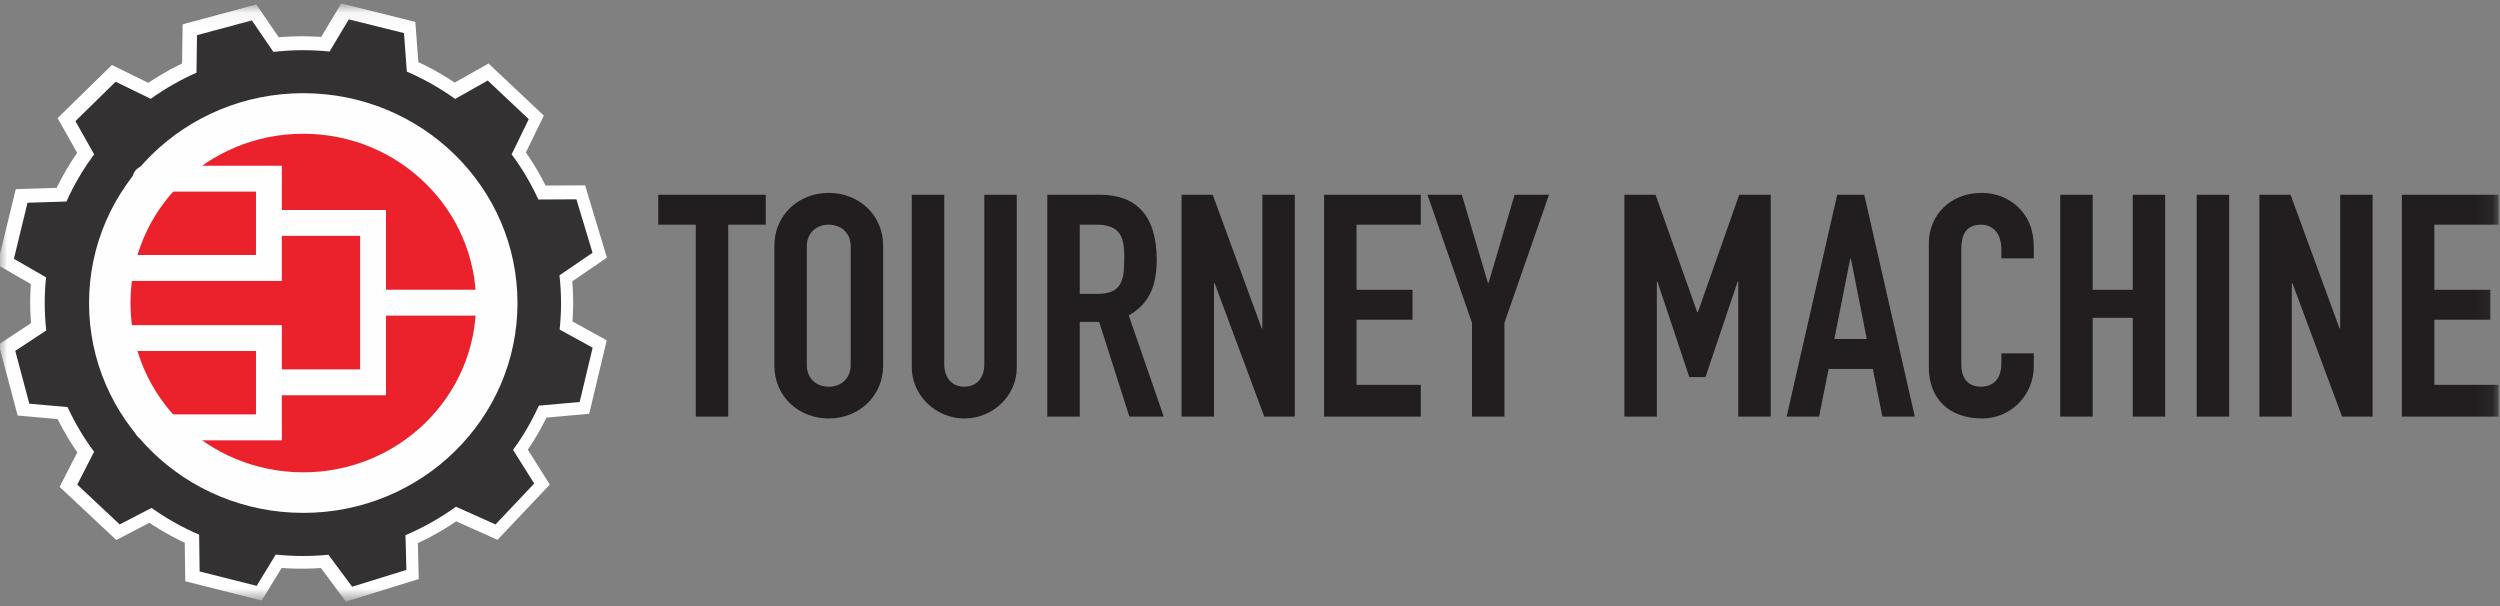
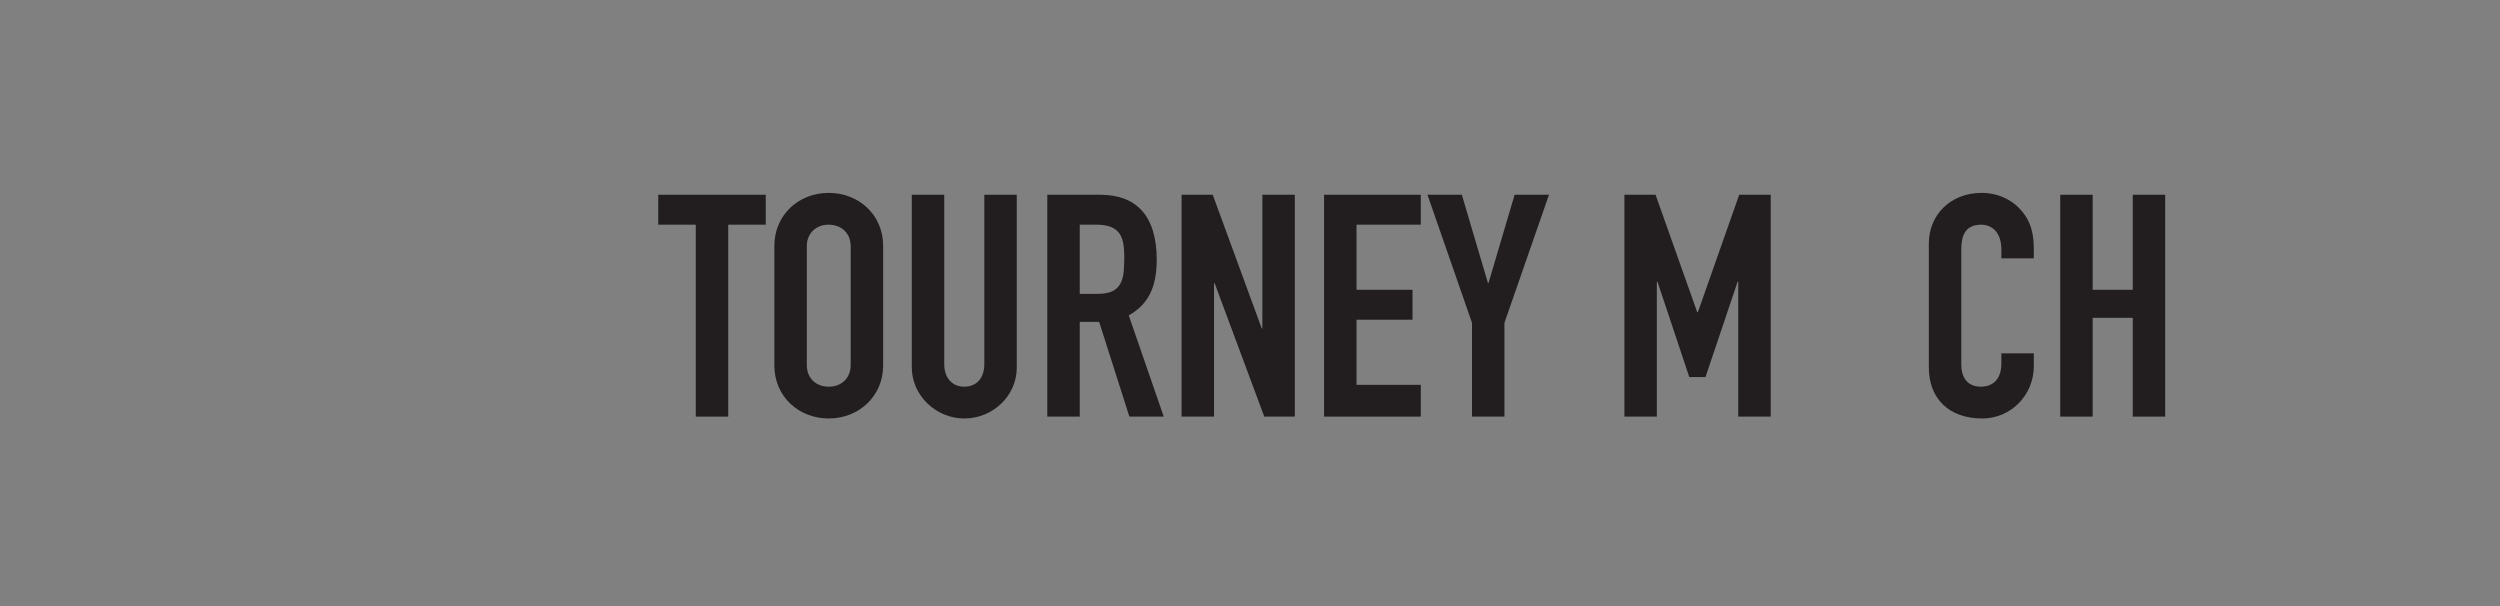
<svg xmlns="http://www.w3.org/2000/svg" xmlns:xlink="http://www.w3.org/1999/xlink" width="165px" height="40px" viewBox="0 0 165 40" version="1.1">
  <rect x="0" y="0" width="165" height="40" fill="#808080" stroke="none" />
  <title>tourney machine logo</title>
  <desc>Created with Sketch.</desc>
  <defs>
-     <polygon id="path-1" points="0 39.184 164.907 39.184 164.907 0.069 0 0.069" />
-   </defs>
+     </defs>
  <g id="Symbols" stroke="none" stroke-width="1" fill="none" fill-rule="evenodd">
    <g id="footer/1440" transform="translate(-729, -418)">
      <g id="Footer" transform="translate(1, 0)">
        <g id="brand-footer" transform="translate(242, 289)">
          <g id="line-2" transform="translate(360, 122)">
            <g id="tourney-machine-logo" transform="translate(126, 7)">
              <g>
                <polygon id="Fill-1" fill="#221E1F" points="50.54 12.853 50.54 14.828 48.063 14.828 48.063 27.496 45.921 27.496 45.921 14.828 43.444 14.828 43.444 12.853" />
                <g id="Group-35" transform="translate(0, 0.339)">
                  <path d="M53.249,23.744 C53.249,24.649 53.879,25.183 54.698,25.183 C55.516,25.183 56.146,24.649 56.146,23.744 L56.146,15.929 C56.146,15.024 55.516,14.489 54.677,14.489 C53.921,14.489 53.249,15.003 53.249,15.908 L53.249,23.744 Z M58.288,23.785 C58.288,25.8 56.692,27.281 54.698,27.281 C52.724,27.281 51.108,25.841 51.108,23.785 L51.108,15.887 C51.108,13.852 52.703,12.391 54.698,12.391 C56.671,12.391 58.288,13.831 58.288,15.887 L58.288,23.785 Z" id="Fill-2" fill="#221E1F" />
                  <path d="M62.32,12.515 L62.32,23.702 C62.32,24.628 62.865,25.183 63.642,25.183 C64.44,25.183 64.965,24.628 64.965,23.702 L64.965,12.515 L67.106,12.515 L67.106,23.929 C67.106,25.779 65.532,27.281 63.642,27.281 C61.795,27.281 60.178,25.779 60.178,23.908 L60.178,12.515 L62.32,12.515 Z" id="Fill-4" fill="#221E1F" />
                  <path d="M71.264,19.055 L72.419,19.055 C73.489,19.055 74.119,18.705 74.182,17.368 C74.182,17.163 74.203,16.937 74.203,16.71 C74.203,15.415 74.035,14.489 72.356,14.489 L71.264,14.489 L71.264,19.055 Z M72.608,12.515 C74.938,12.515 76.344,13.831 76.344,16.813 C76.344,18.52 75.84,19.733 74.497,20.474 L76.807,27.157 L74.539,27.157 L72.544,20.906 L71.264,20.906 L71.264,27.157 L69.122,27.157 L69.122,12.515 L72.608,12.515 Z" id="Fill-6" fill="#221E1F" />
                  <polygon id="Fill-8" fill="#221E1F" points="80.04 12.515 83.274 21.337 83.316 21.337 83.316 12.515 85.457 12.515 85.457 27.157 83.441 27.157 80.167 18.356 80.125 18.356 80.125 27.157 77.983 27.157 77.983 12.515" />
                  <polygon id="Fill-10" fill="#221E1F" points="93.771 12.515 93.771 14.489 89.531 14.489 89.531 18.787 93.226 18.787 93.226 20.762 89.531 20.762 89.531 25.06 93.771 25.06 93.771 27.157 87.389 27.157 87.389 12.515" />
                  <polygon id="Fill-12" fill="#221E1F" points="96.481 12.515 98.202 18.335 98.244 18.335 99.965 12.515 102.233 12.515 99.293 20.967 99.293 27.157 97.152 27.157 97.152 20.967 94.213 12.515" />
                  <polygon id="Fill-14" fill="#221E1F" points="109.267 12.515 112.017 20.268 112.059 20.268 114.788 12.515 116.867 12.515 116.867 27.157 114.725 27.157 114.725 18.253 114.683 18.253 112.563 24.546 111.492 24.546 109.393 18.253 109.351 18.253 109.351 27.157 107.21 27.157 107.21 12.515" />
-                   <path d="M121.067,22.036 L123.208,22.036 L122.158,16.731 L122.117,16.731 L121.067,22.036 Z M123.04,12.515 L126.378,27.157 L124.237,27.157 L123.607,24.011 L120.689,24.011 L120.059,27.157 L117.918,27.157 L121.256,12.515 L123.04,12.515 Z" id="Fill-16" fill="#221E1F" />
                  <path d="M132.09,16.71 L132.09,16.134 C132.09,14.798 131.271,14.489 130.767,14.489 C129.613,14.489 129.445,15.353 129.445,16.134 L129.445,23.744 C129.445,24.422 129.738,25.183 130.746,25.183 C131.166,25.183 132.09,25.018 132.09,23.641 L132.09,22.983 L134.231,22.983 L134.231,23.826 C134.231,25.759 132.699,27.281 130.831,27.281 C128.626,27.281 127.303,25.965 127.303,23.908 L127.303,15.723 C127.303,13.893 128.689,12.391 130.788,12.391 C131.859,12.391 132.699,12.823 133.266,13.399 C133.853,14.016 134.231,14.736 134.231,16.073 L134.231,16.71 L132.09,16.71 Z" id="Fill-18" fill="#221E1F" />
                  <polygon id="Fill-20" fill="#221E1F" points="138.116 12.515 138.116 18.787 140.762 18.787 140.762 12.515 142.903 12.515 142.903 27.157 140.762 27.157 140.762 20.638 138.116 20.638 138.116 27.157 135.975 27.157 135.975 12.515" />
                  <mask id="mask-2" fill="white">
                    <use xlink:href="#path-1" />
                  </mask>
                  <g id="Clip-23" />
                  <polygon id="Fill-22" fill="#221E1F" mask="url(#mask-2)" points="144.982 27.157 147.124 27.157 147.124 12.515 144.982 12.515" />
                  <polygon id="Fill-24" fill="#221E1F" mask="url(#mask-2)" points="151.176 12.515 154.409 21.337 154.451 21.337 154.451 12.515 156.592 12.515 156.592 27.157 154.577 27.157 151.302 18.356 151.26 18.356 151.26 27.157 149.119 27.157 149.119 12.515" />
-                   <polygon id="Fill-25" fill="#221E1F" mask="url(#mask-2)" points="164.907 12.515 164.907 14.489 160.666 14.489 160.666 18.787 164.361 18.787 164.361 20.762 160.666 20.762 160.666 25.06 164.907 25.06 164.907 27.157 158.525 27.157 158.525 12.515" />
                  <path d="M38.179,26.151 L39.035,22.569 L36.857,21.372 C36.918,20.797 36.95,20.215 36.95,19.625 C36.95,19.006 36.913,18.396 36.846,17.794 L39.028,16.303 L37.964,12.775 L35.455,12.789 C34.97,11.733 34.377,10.735 33.689,9.809 L34.819,7.486 L32.112,4.935 L29.962,6.15 C28.974,5.441 27.905,4.836 26.772,4.347 L26.583,1.805 L22.943,0.898 L21.671,3.022 C21.093,2.964 20.505,2.934 19.911,2.934 C19.253,2.934 18.604,2.974 17.964,3.046 L16.544,0.967 L12.923,1.942 L12.889,4.418 C11.818,4.893 10.805,5.472 9.866,6.145 L7.555,5.013 L4.899,7.614 L6.134,9.808 C5.416,10.773 4.802,11.816 4.306,12.921 L1.736,13.002 L0.838,16.703 L2.96,17.924 C2.902,18.483 2.872,19.051 2.872,19.625 C2.872,20.235 2.908,20.837 2.973,21.429 L0.93,22.778 L1.856,26.264 L4.38,26.488 C4.862,27.533 5.449,28.52 6.13,29.437 L5.019,31.607 L7.822,34.234 L9.922,33.143 C10.897,33.836 11.949,34.429 13.065,34.91 L13.097,37.337 L16.861,38.286 L18.119,36.224 C18.708,36.284 19.306,36.316 19.911,36.316 C20.48,36.316 21.043,36.288 21.598,36.234 L23.162,38.343 L26.742,37.233 L26.684,34.942 C27.87,34.438 28.986,33.807 30.013,33.064 L32.627,34.233 L35.18,31.534 L33.781,29.314 C34.444,28.405 35.017,27.427 35.485,26.394 L38.179,26.151 Z" id="Fill-26" fill="#FEFEFE" mask="url(#mask-2)" />
                  <path d="M38.179,26.151 L39.035,22.569 L36.857,21.372 C36.918,20.797 36.95,20.215 36.95,19.625 C36.95,19.006 36.913,18.396 36.846,17.794 L39.028,16.303 L37.964,12.775 L35.455,12.789 C34.97,11.733 34.377,10.735 33.689,9.809 L34.819,7.486 L32.112,4.935 L29.962,6.15 C28.974,5.441 27.905,4.836 26.772,4.347 L26.583,1.805 L22.943,0.898 L21.671,3.022 C21.093,2.964 20.505,2.934 19.911,2.934 C19.253,2.934 18.604,2.974 17.964,3.046 L16.544,0.967 L12.923,1.942 L12.889,4.418 C11.818,4.893 10.805,5.472 9.866,6.145 L7.555,5.013 L4.899,7.614 L6.134,9.808 C5.416,10.773 4.802,11.816 4.306,12.921 L1.736,13.002 L0.838,16.703 L2.96,17.924 C2.902,18.483 2.872,19.051 2.872,19.625 C2.872,20.235 2.908,20.837 2.973,21.429 L0.93,22.778 L1.856,26.264 L4.38,26.488 C4.862,27.533 5.449,28.52 6.13,29.437 L5.019,31.607 L7.822,34.234 L9.922,33.143 C10.897,33.836 11.949,34.429 13.065,34.91 L13.097,37.337 L16.861,38.286 L18.119,36.224 C18.708,36.284 19.306,36.316 19.911,36.316 C20.48,36.316 21.043,36.288 21.598,36.234 L23.162,38.343 L26.742,37.233 L26.684,34.942 C27.87,34.438 28.986,33.807 30.013,33.064 L32.627,34.233 L35.18,31.534 L33.781,29.314 C34.444,28.405 35.017,27.427 35.485,26.394 L38.179,26.151 Z" id="Stroke-27" stroke="#FEFEFE" stroke-width="1.758" mask="url(#mask-2)" />
                  <path d="M38.258,26.191 L39.114,22.609 L36.936,21.412 C36.997,20.838 37.029,20.255 37.029,19.665 C37.029,19.046 36.992,18.436 36.925,17.834 L39.107,16.343 L38.043,12.815 L35.533,12.829 C35.048,11.773 34.456,10.775 33.768,9.849 L34.898,7.527 L32.191,4.976 L30.041,6.19 C29.053,5.482 27.984,4.876 26.851,4.387 L26.662,1.845 L23.022,0.938 L21.75,3.062 C21.171,3.004 20.584,2.974 19.99,2.974 C19.331,2.974 18.683,3.014 18.043,3.086 L16.623,1.007 L13.002,1.982 L12.968,4.458 C11.897,4.934 10.884,5.513 9.945,6.185 L7.633,5.053 L4.978,7.655 L6.213,9.849 C5.495,10.814 4.881,11.856 4.385,12.962 L1.816,13.042 L0.917,16.743 L3.038,17.965 C2.981,18.524 2.951,19.091 2.951,19.665 C2.951,20.275 2.987,20.877 3.052,21.469 L1.008,22.818 L1.935,26.304 L4.459,26.529 C4.941,27.573 5.528,28.56 6.209,29.477 L5.098,31.647 L7.901,34.274 L10.001,33.184 C10.976,33.876 12.028,34.469 13.143,34.95 L13.176,37.378 L16.94,38.327 L18.198,36.264 C18.787,36.324 19.385,36.356 19.99,36.356 C20.559,36.356 21.121,36.328 21.676,36.274 L23.241,38.384 L26.821,37.274 L26.763,34.982 C27.948,34.478 29.065,33.847 30.092,33.105 L32.706,34.273 L35.258,31.574 L33.86,29.354 C34.523,28.445 35.096,27.468 35.564,26.435 L38.258,26.191 Z" id="Fill-28" fill="#333132" mask="url(#mask-2)" />
                  <path d="M34.154,19.661 C34.154,27.31 27.824,33.511 20.015,33.511 C12.207,33.511 5.877,27.31 5.877,19.661 C5.877,12.012 12.207,5.811 20.015,5.811 C27.824,5.811 34.154,12.012 34.154,19.661" id="Fill-29" fill="#FEFEFE" mask="url(#mask-2)" />
                  <path d="M31.421,19.661 C31.421,25.832 26.314,30.834 20.015,30.834 C13.716,30.834 8.61,25.832 8.61,19.661 C8.61,13.49 13.716,8.488 20.015,8.488 C26.314,8.488 31.421,13.49 31.421,19.661" id="Fill-30" fill="#EB212C" mask="url(#mask-2)" />
                  <polyline id="Stroke-31" stroke="#FEFEFE" stroke-width="1.708" stroke-linecap="round" mask="url(#mask-2)" points="9.601 11.455 17.748 11.455 17.748 17.347 7.952 17.347" />
                  <polyline id="Stroke-32" stroke="#FEFEFE" stroke-width="1.708" stroke-linecap="round" mask="url(#mask-2)" points="7.952 21.975 17.748 21.975 17.748 27.867 9.692 27.867" />
                  <polyline id="Stroke-33" stroke="#FEFEFE" stroke-width="1.708" stroke-linecap="round" mask="url(#mask-2)" points="17.885 14.376 24.623 14.376 24.623 24.895 17.885 24.895" />
                  <path d="M24.898,19.636 L32.078,19.636" id="Stroke-34" stroke="#FEFEFE" stroke-width="1.708" stroke-linecap="round" mask="url(#mask-2)" />
                </g>
              </g>
            </g>
          </g>
        </g>
      </g>
    </g>
  </g>
</svg>